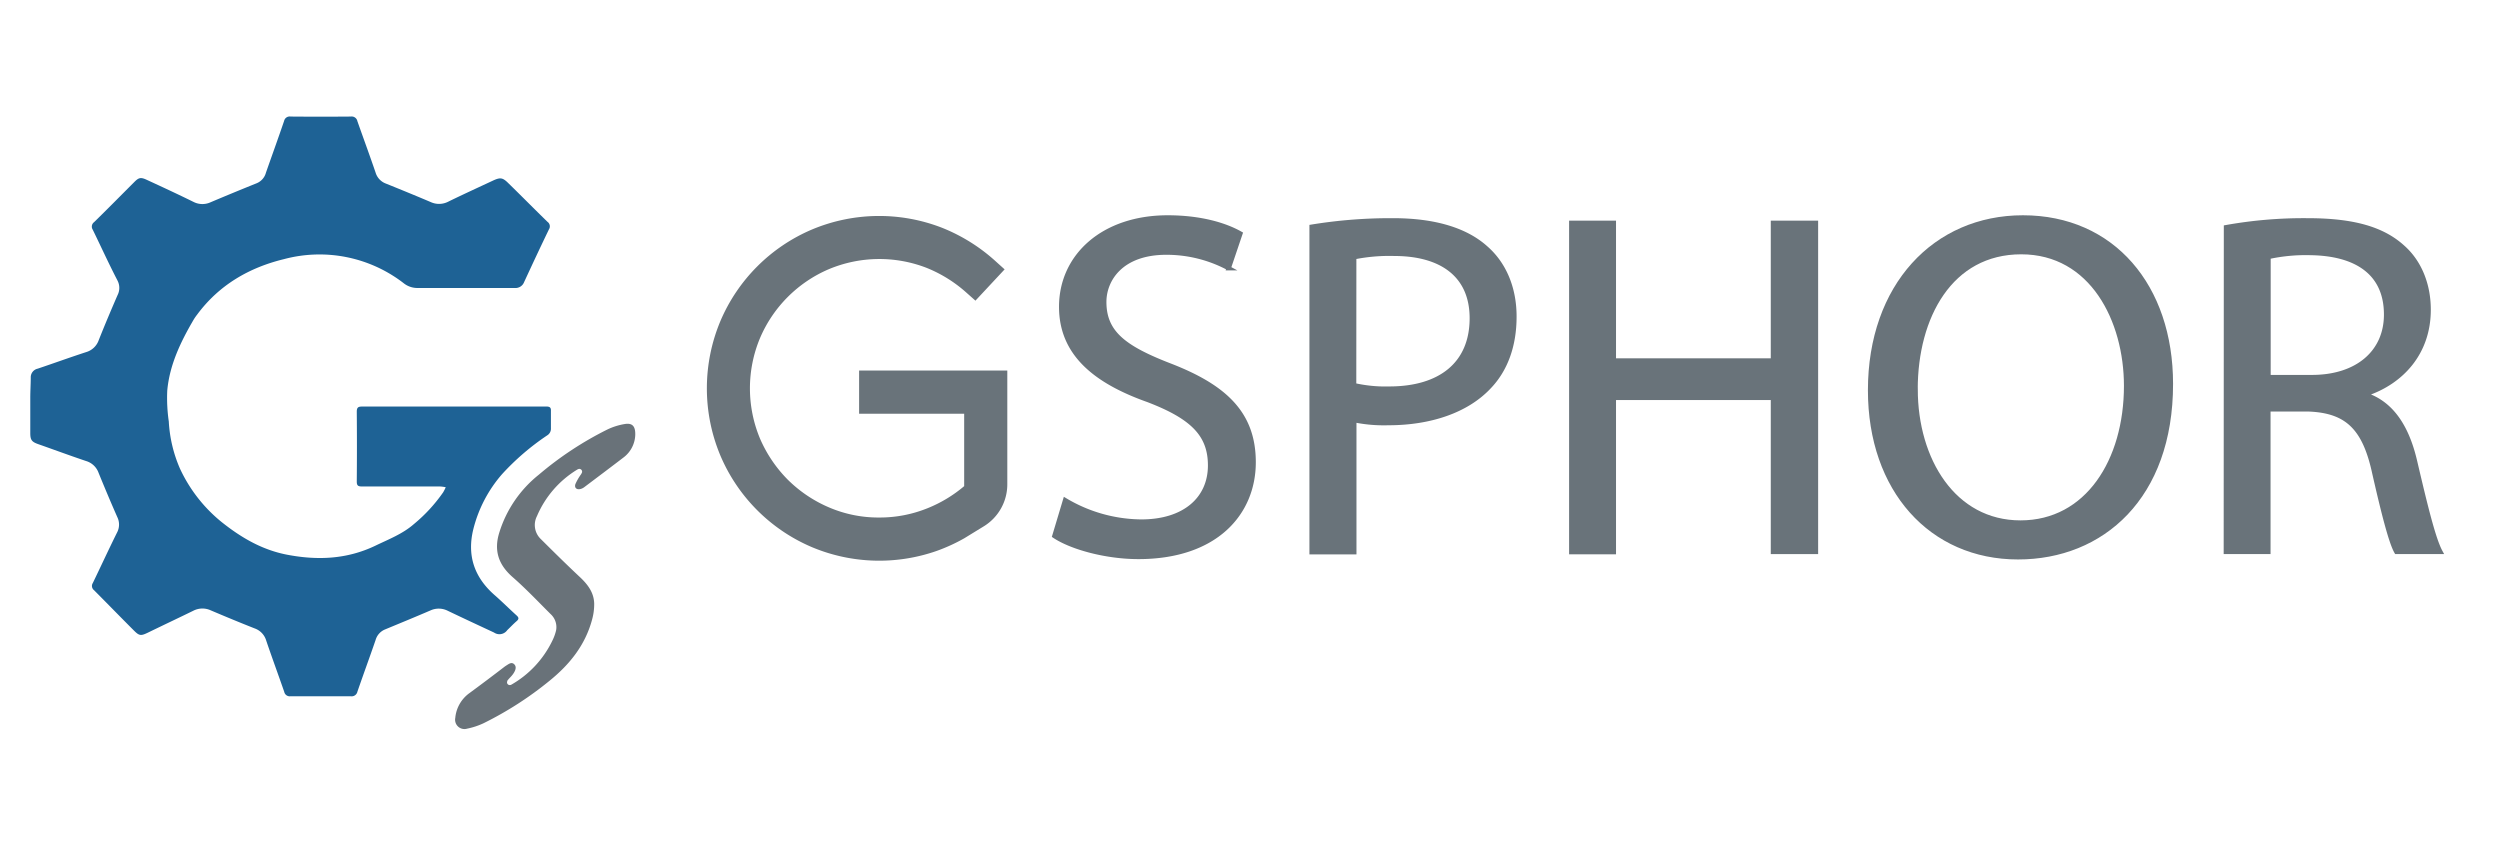
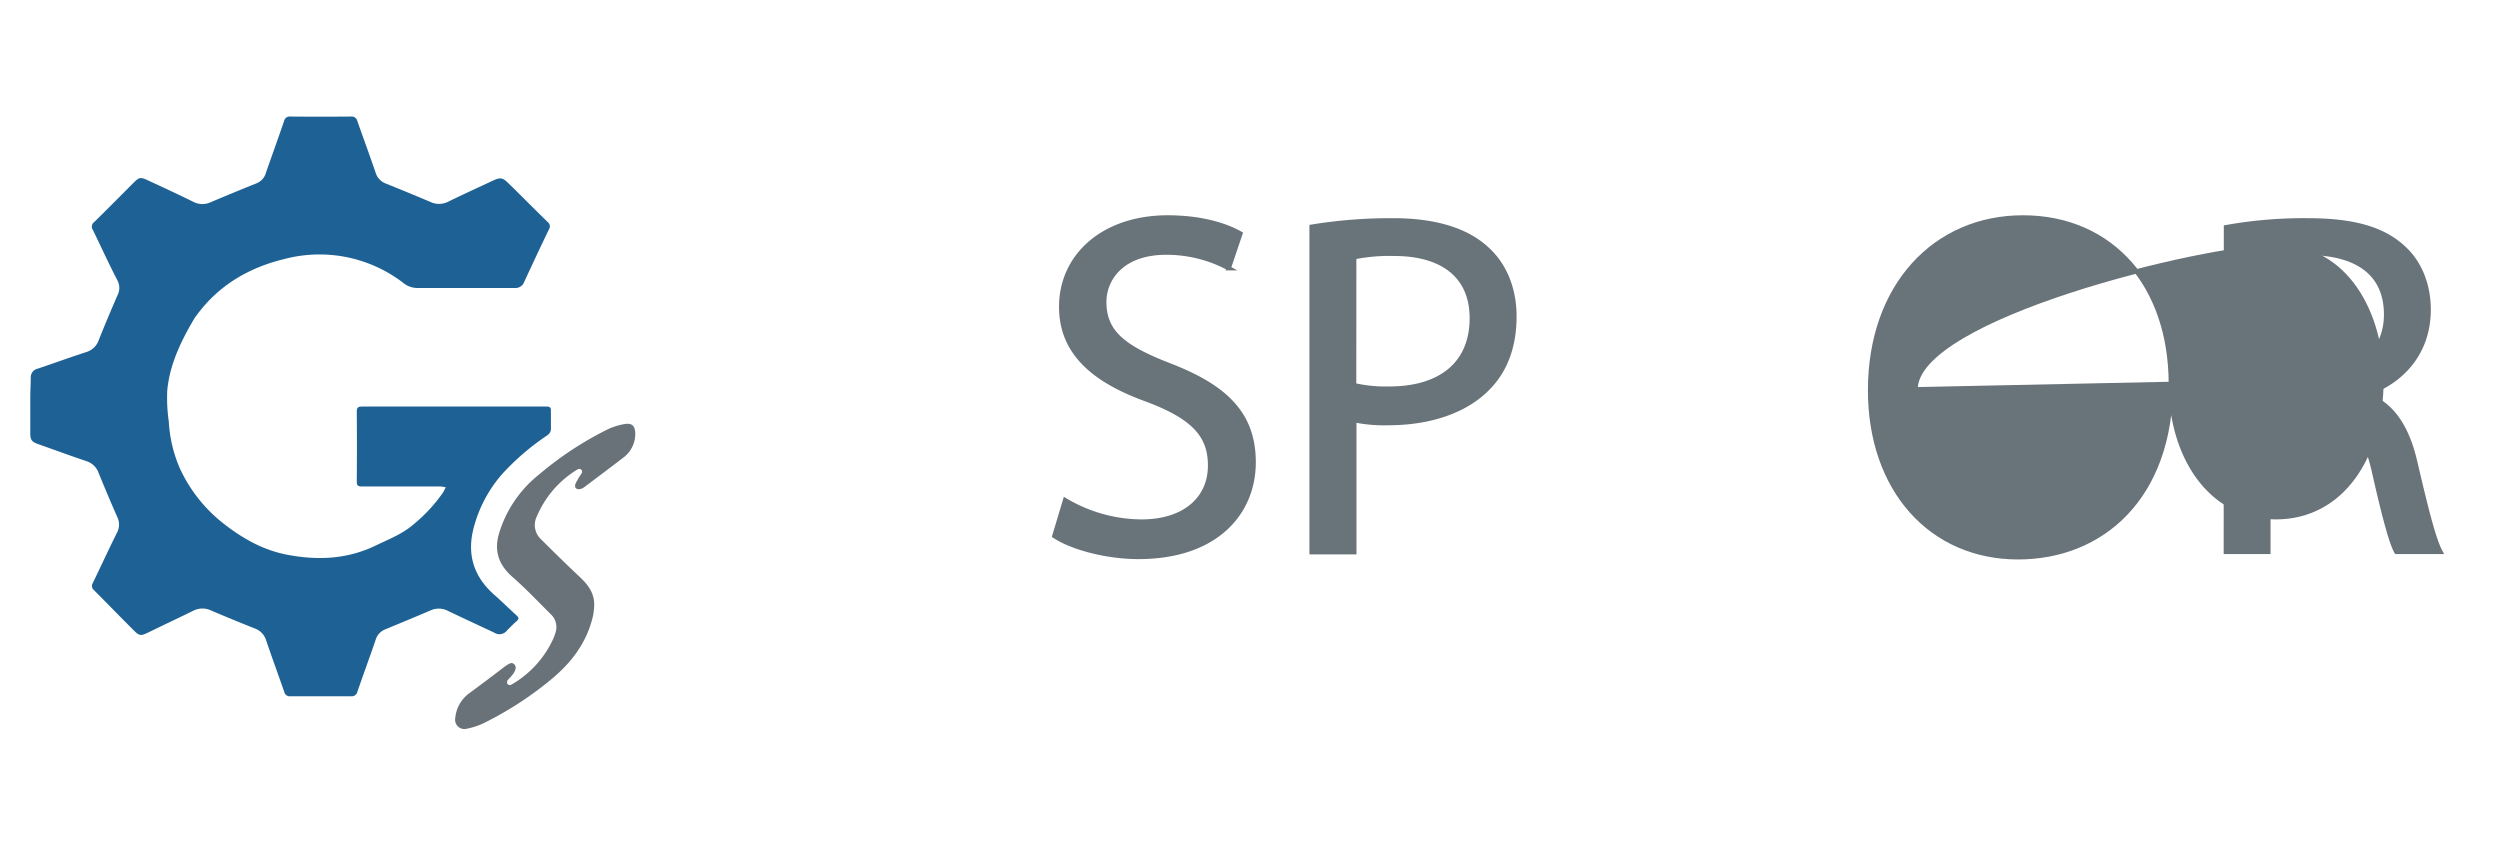
<svg xmlns="http://www.w3.org/2000/svg" id="Layer_1" data-name="Layer 1" viewBox="0 0 568 192">
  <title>PROYECTOS</title>
  <path d="M242,113.63a34.24,34.24,0,0,0,17.31,4.88c9.87,0,15.63-5.21,15.63-12.76,0-7-4-11-14.08-14.86-12.2-4.33-19.75-10.65-19.75-21.18,0-11.65,9.66-20.3,24.18-20.3,7.66,0,13.2,1.77,16.53,3.66l-2.66,7.87a29.78,29.78,0,0,0-14.2-3.55c-10.2,0-14.08,6.1-14.08,11.21,0,7,4.54,10.42,14.86,14.42,12.64,4.88,19.08,11,19.08,22,0,11.53-8.54,21.51-26.18,21.51-7.21,0-15.08-2.1-19.08-4.76Z" style="fill:#69737a;stroke:#69737a;stroke-miterlimit:10" />
  <path d="M298,51.52a111.33,111.33,0,0,1,18.52-1.45c9.54,0,16.53,2.22,21,6.21,4.11,3.55,6.55,9,6.55,15.64s-2,12.09-5.77,16c-5.1,5.43-13.42,8.2-22.85,8.2a33.47,33.47,0,0,1-7.76-.66v30H298Zm9.65,36a32,32,0,0,0,8,.78c11.65,0,18.75-5.66,18.75-16,0-9.87-7-14.64-17.64-14.64a40.77,40.77,0,0,0-9.09.77Z" style="fill:#69737a;stroke:#69737a;stroke-miterlimit:10" />
-   <path d="M366.66,50.63V81.91h36.16V50.63h9.76v74.76h-9.76v-35H366.66v35.05H357V50.63Z" style="fill:#69737a;stroke:#69737a;stroke-miterlimit:10" />
-   <path d="M493.22,87.23c0,25.73-15.64,39.38-34.72,39.38-19.74,0-33.61-15.31-33.61-37.94,0-23.73,14.75-39.26,34.72-39.26C480,49.41,493.22,65.05,493.22,87.23Zm-58,1.22c0,16,8.65,30.28,23.84,30.28s24-14.09,24-31.06c0-14.86-7.76-30.39-23.84-30.39S435.21,72,435.21,88.45Z" style="fill:#69737a;stroke:#69737a;stroke-miterlimit:10" />
+   <path d="M493.22,87.23c0,25.73-15.64,39.38-34.72,39.38-19.74,0-33.61-15.31-33.61-37.94,0-23.73,14.75-39.26,34.72-39.26C480,49.41,493.22,65.05,493.22,87.23Zc0,16,8.65,30.28,23.84,30.28s24-14.09,24-31.06c0-14.86-7.76-30.39-23.84-30.39S435.21,72,435.21,88.45Z" style="fill:#69737a;stroke:#69737a;stroke-miterlimit:10" />
  <path d="M505.75,51.63a100.35,100.35,0,0,1,18.53-1.56c10.31,0,17,1.89,21.63,6.1,3.77,3.33,5.87,8.43,5.87,14.2,0,9.87-6.21,16.42-14.08,19.08v.33c5.76,2,9.2,7.32,11,15.09,2.44,10.42,4.21,17.63,5.77,20.52h-10c-1.22-2.11-2.88-8.55-5-17.86-2.22-10.32-6.21-14.2-15-14.53h-9.1v32.39h-9.65Zm9.65,34.05h9.88c10.31,0,16.85-5.66,16.85-14.2,0-9.65-7-13.86-17.19-14a39.9,39.9,0,0,0-9.54.89Z" style="fill:#69737a;stroke:#69737a;stroke-miterlimit:10" />
  <path d="M103.17,92.36c7,0,14,0,20.92,0,.8,0,1.12.21,1.08,1v3.94a1.77,1.77,0,0,1-.85,1.62,56.19,56.19,0,0,0-10.27,8.83,30.14,30.14,0,0,0-6.49,12.4c-1.49,5.94.13,10.93,4.75,15,1.73,1.51,3.36,3.14,5.06,4.68.53.48.57.82,0,1.3-.75.65-1.42,1.37-2.13,2.05a2.17,2.17,0,0,1-3,.53c-3.5-1.63-7-3.26-10.49-4.93a4.52,4.52,0,0,0-3.9-.11C94.46,140.13,91,141.55,87.5,143a3.68,3.68,0,0,0-2.17,2.43c-1.35,3.93-2.79,7.83-4.14,11.76a1.33,1.33,0,0,1-1.5,1c-4.56,0-9.13,0-13.69,0a1.27,1.27,0,0,1-1.42-1c-1.35-3.9-2.78-7.76-4.1-11.66a4.17,4.17,0,0,0-2.58-2.74c-3.36-1.32-6.7-2.71-10-4.11a4.53,4.53,0,0,0-4,.09c-3.44,1.68-6.9,3.31-10.37,5-1.57.75-1.92.68-3.17-.58-3-3-6-6.09-9-9.1a1.22,1.22,0,0,1-.27-1.63c1.84-3.81,3.61-7.65,5.49-11.44a3.85,3.85,0,0,0,.07-3.54c-1.47-3.33-2.88-6.69-4.26-10.07a4.32,4.32,0,0,0-2.82-2.66c-3.63-1.22-7.22-2.55-10.83-3.82-1.58-.55-1.87-1-1.86-2.64,0-2.62,0-5.25,0-7.87,0-1.53.1-3.06.11-4.59a2,2,0,0,1,1.58-2.07c3.66-1.23,7.29-2.55,11-3.76a4.3,4.3,0,0,0,2.87-2.74c1.36-3.42,2.79-6.81,4.26-10.19a3.61,3.61,0,0,0,0-3.32C24.7,59.89,22.93,56,21.07,52.18a1.26,1.26,0,0,1,.31-1.71c3.07-3,6.1-6.08,9.15-9.13,1-1,1.45-1.12,2.82-.48,3.54,1.63,7.08,3.27,10.59,5a4.43,4.43,0,0,0,3.89.1q5.25-2.22,10.52-4.34a3.59,3.59,0,0,0,2.07-2.38c1.37-3.92,2.79-7.83,4.13-11.76a1.3,1.3,0,0,1,1.48-1q6.85.06,13.69,0a1.32,1.32,0,0,1,1.48,1.06C82.56,31.4,84,35.3,85.34,39.23a3.82,3.82,0,0,0,2.29,2.46c3.42,1.38,6.82,2.77,10.21,4.21a4.54,4.54,0,0,0,4-.08c3.37-1.65,6.79-3.21,10.19-4.8,1.66-.77,2.19-.67,3.49.62,3,2.93,5.9,5.87,8.88,8.77a1.25,1.25,0,0,1,.32,1.7c-1.93,4-3.8,8-5.65,12a2.09,2.09,0,0,1-2.14,1.32c-7.34,0-14.68,0-22,0a5,5,0,0,1-3.27-1.13,31.27,31.27,0,0,0-27.16-5.42c-7.88,1.91-14.75,5.88-19.71,12.6A11.58,11.58,0,0,0,44,72.62c-2.93,5-5.48,10.26-6,16.15a37.11,37.11,0,0,0,.35,7,30.9,30.9,0,0,0,2.53,10.68,34,34,0,0,0,9.45,12.14c4.47,3.57,9.24,6.35,14.9,7.44,6.89,1.32,13.58,1.06,20.08-2.06,3-1.45,6.17-2.66,8.73-4.9a35.9,35.9,0,0,0,6.65-7.22,10.32,10.32,0,0,0,.58-1.15,8.6,8.6,0,0,0-1.24-.17c-5.91,0-11.83,0-17.74,0-1,0-1.24-.23-1.23-1.2q.07-7.89,0-15.78c0-1,.34-1.19,1.26-1.18C89.23,92.38,96.2,92.36,103.17,92.36Z" style="fill:#1e6295" />
  <path d="M144.33,98.84a6.69,6.69,0,0,1-2.54,5c-3,2.3-6,4.55-9,6.81a2.57,2.57,0,0,1-.62.36c-1,.4-1.73-.06-1.45-1a12.21,12.21,0,0,1,1.28-2.23c.07-.11.13-.23.19-.34a.63.63,0,0,0-.78-.87,1.55,1.55,0,0,0-.29.14A22.79,22.79,0,0,0,122,117.26a4.41,4.41,0,0,0,.9,5.24c2.92,2.91,5.85,5.8,8.86,8.62,1.77,1.66,3.17,3.49,3.24,6a13,13,0,0,1-.48,3.66c-1.55,5.77-5.07,10.17-9.64,13.87a78.58,78.58,0,0,1-15,9.66,16.34,16.34,0,0,1-3.75,1.24,2.12,2.12,0,0,1-2.69-2.45,7.79,7.79,0,0,1,3.21-5.62c2.72-2,5.38-4,8.07-6.07l.26-.17c.59-.36,1.23-.93,1.86-.31s.21,1.52-.25,2.18-.94,1-1.34,1.58l0,.1a.61.61,0,0,0,.74.83l.08,0a23,23,0,0,0,9.43-10.07,10.75,10.75,0,0,0,.85-2.36,4,4,0,0,0-1.26-3.68c-2.85-2.84-5.61-5.76-8.63-8.4-3.22-2.82-4.3-6.05-3-10.17a27,27,0,0,1,8.95-13.08A76.91,76.91,0,0,1,138,97.58a14.52,14.52,0,0,1,4-1.25C143.7,96.07,144.39,96.87,144.33,98.84Z" style="fill:#697279" />
-   <path d="M195.19,84.18V94h23.87v16.45a30.28,30.28,0,0,1-8.28,5,28.94,28.94,0,0,1-11,2.13,28.43,28.43,0,0,1-11.43-2.3A30,30,0,0,1,179,109a30.28,30.28,0,0,1-6.32-9.34,29.61,29.61,0,0,1,0-22.86,29.65,29.65,0,0,1,15.65-15.65,29.7,29.7,0,0,1,22.15-.31,30.68,30.68,0,0,1,9,5.57l2.14,1.9,6.63-7.11-2.22-2a40.2,40.2,0,0,0-11.95-7.43,39.42,39.42,0,0,0-29.59.37,39.27,39.27,0,0,0-20.82,20.82,39.51,39.51,0,0,0,0,30.54,39.27,39.27,0,0,0,20.82,20.82,39.5,39.5,0,0,0,28.21.89,39.93,39.93,0,0,0,6.38-2.91l4.42-2.71a11.18,11.18,0,0,0,5.36-9.55V84.18Z" style="fill:#69737a" />
</svg>